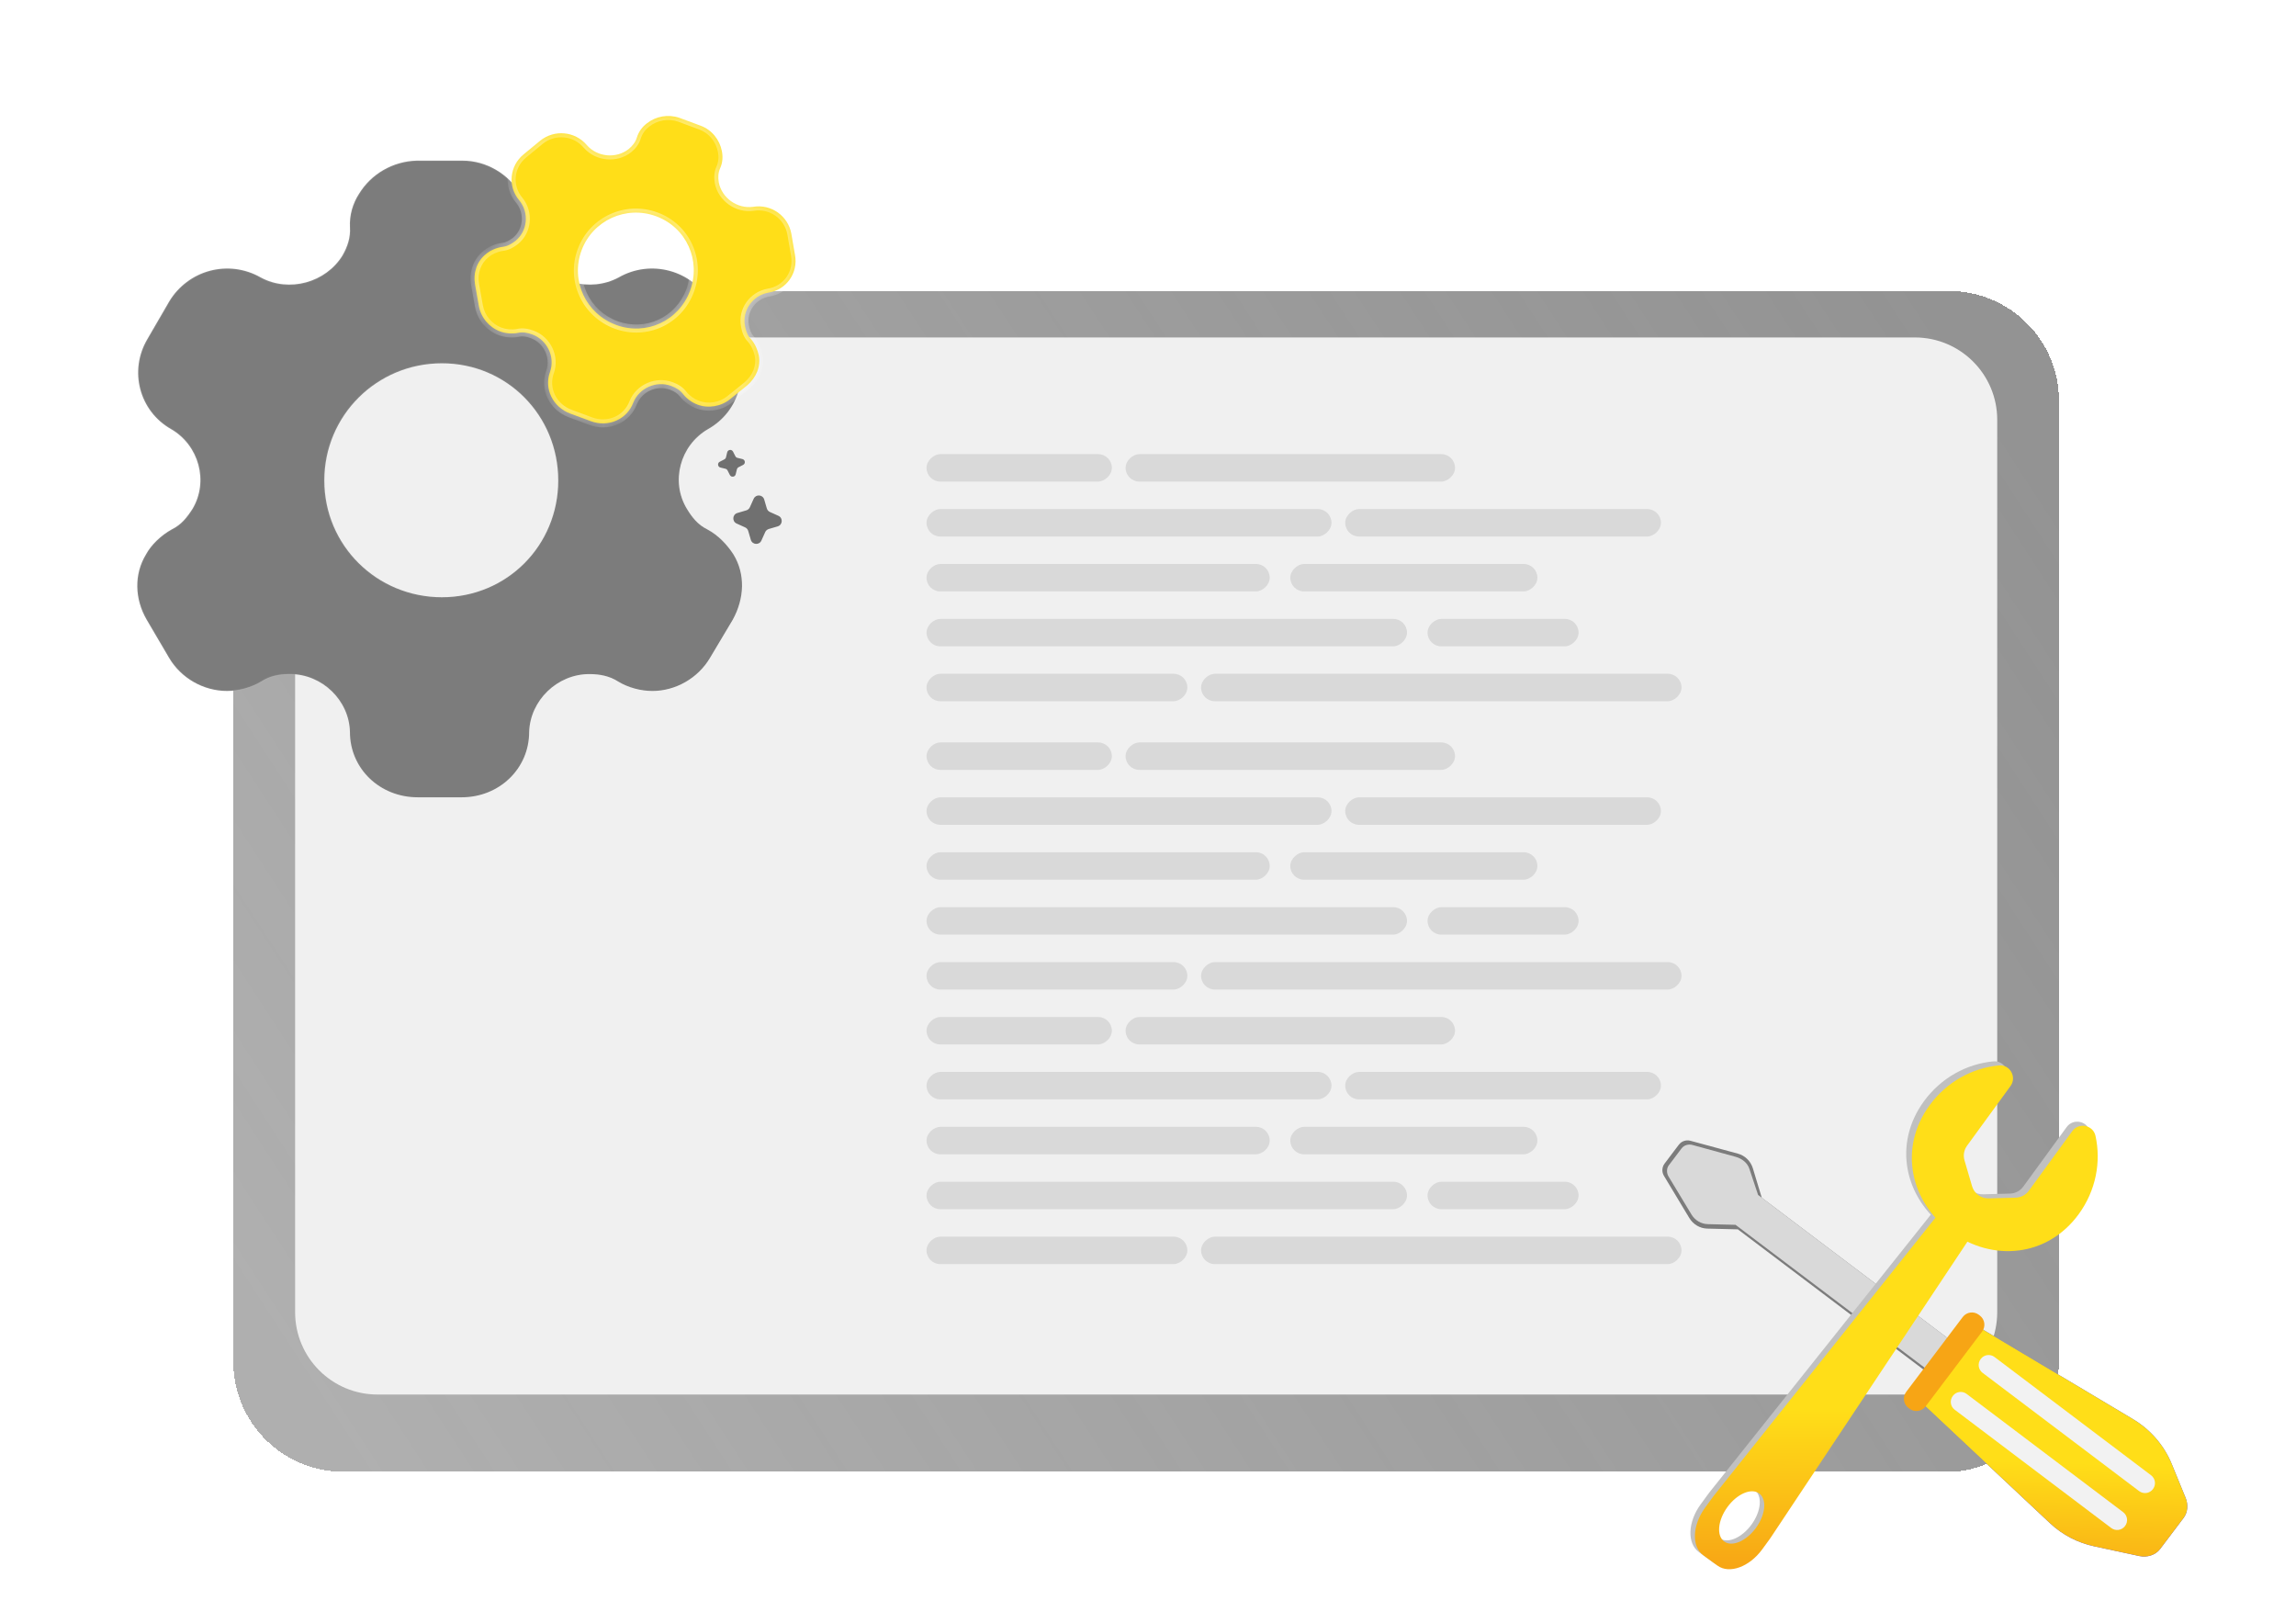
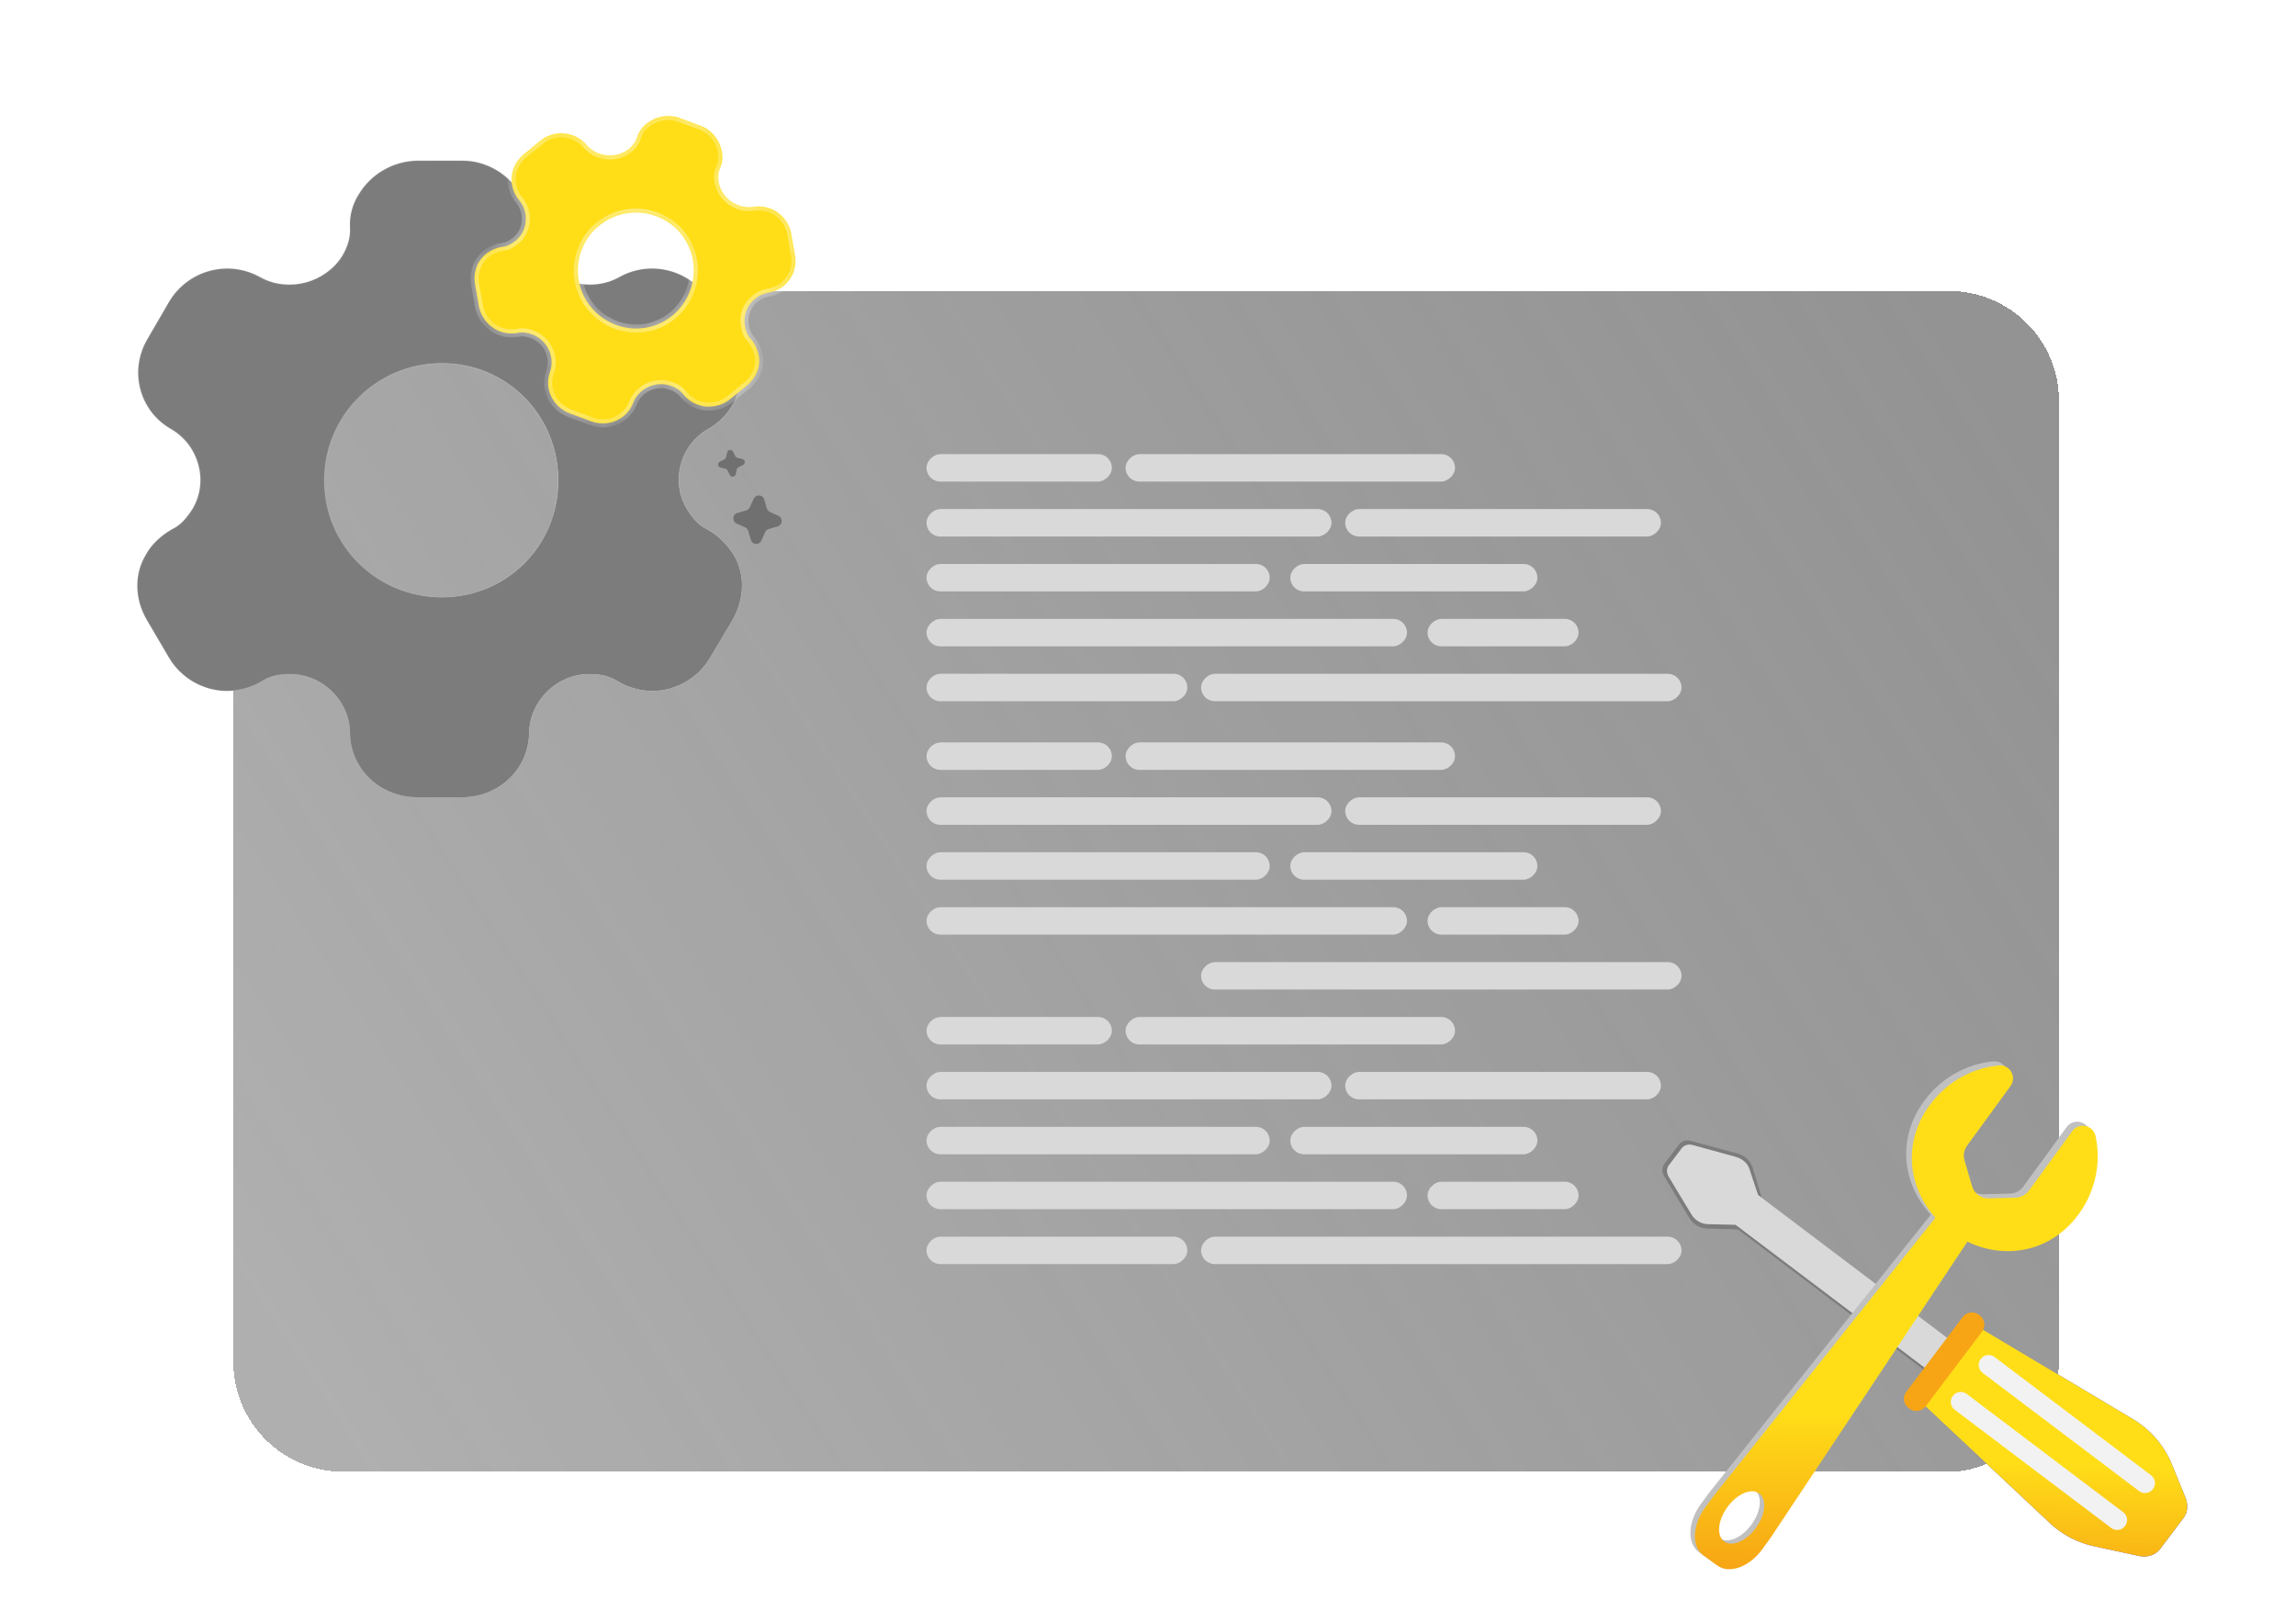
<svg xmlns="http://www.w3.org/2000/svg" width="116" height="82" viewBox="0 0 116 82" fill="none">
  <g clip-path="url(#clip0_934_10417)">
    <g filter="url(#filter0_bd_934_10417)">
      <rect width="92.237" height="59.642" rx="5.548" transform="matrix(-1 0 0 1 104.026 13.926)" fill="url(#paint0_linear_934_10417)" shape-rendering="crispEdges" />
    </g>
-     <path d="M14.91 21.208C14.91 18.91 16.773 17.047 19.071 17.047H96.744C99.042 17.047 100.905 18.91 100.905 21.208V66.286C100.905 68.584 99.042 70.447 96.744 70.447H19.071C16.773 70.447 14.91 68.584 14.91 66.286V21.208Z" fill="#F0F0F0" />
    <g filter="url(#filter1_d_934_10417)">
      <path d="M87.802 58.278L85.405 57.628C85.187 57.569 84.954 57.648 84.818 57.829L84.621 58.089L84.303 58.51L84.1 58.779C83.963 58.96 83.95 59.205 84.067 59.399L85.347 61.527C85.541 61.85 85.882 62.058 86.259 62.065L87.801 62.103L99.473 70.92L99.93 70.314L100.248 69.894L100.68 69.322L89.009 60.505L88.56 59.019C88.45 58.658 88.165 58.376 87.802 58.278Z" fill="#7C7C7C" />
    </g>
    <g filter="url(#filter2_d_934_10417)">
      <path d="M87.678 58.435L85.504 57.839C85.308 57.786 85.084 57.846 84.961 58.009L84.784 58.243L84.498 58.623L84.314 58.865C84.191 59.028 84.195 59.259 84.3 59.434L85.46 61.356C85.635 61.647 85.948 61.834 86.287 61.84L87.683 61.874L98.208 69.824L98.615 69.286L98.901 68.907L99.348 68.315L88.823 60.364L88.39 59.065C88.291 58.74 88.006 58.524 87.678 58.435L87.678 58.435Z" fill="#D9D9D9" />
    </g>
    <g filter="url(#filter3_d_934_10417)">
      <path d="M107.771 71.694L99.761 66.915L96.912 70.7L103.573 76.949C104.201 77.538 104.981 77.943 105.824 78.119L108.093 78.608C108.477 78.688 108.901 78.562 109.137 78.249L110.322 76.68C110.537 76.397 110.557 75.999 110.424 75.669L109.731 73.978C109.348 73.028 108.65 72.219 107.771 71.695L107.771 71.694Z" fill="url(#paint1_linear_934_10417)" />
      <path d="M107.771 71.694L99.761 66.915L96.912 70.7L103.573 76.949C104.201 77.538 104.981 77.943 105.824 78.119L108.093 78.608C108.477 78.688 108.901 78.562 109.137 78.249L110.322 76.68C110.537 76.397 110.557 75.999 110.424 75.669L109.731 73.978C109.348 73.028 108.65 72.219 107.771 71.695L107.771 71.694Z" fill="url(#paint2_linear_934_10417)" />
    </g>
    <g filter="url(#filter4_d_934_10417)">
      <path d="M100.026 66.457C100.282 66.65 100.332 67.014 100.139 67.269L97.284 71.05C97.09 71.305 96.727 71.356 96.471 71.163L96.42 71.124C96.164 70.931 96.114 70.568 96.307 70.312L99.163 66.531C99.356 66.276 99.719 66.225 99.975 66.418L100.026 66.457Z" fill="#F7A515" />
    </g>
    <path d="M107.269 76.391C107.488 76.556 107.531 76.867 107.366 77.085L107.36 77.093C107.195 77.311 106.884 77.355 106.666 77.19L98.756 71.215C98.537 71.05 98.494 70.739 98.659 70.52L98.665 70.513C98.83 70.294 99.141 70.251 99.359 70.416L107.269 76.391Z" fill="#F2F2F2" />
    <path d="M108.678 74.526C108.897 74.691 108.94 75.002 108.775 75.221L108.769 75.229C108.604 75.447 108.293 75.49 108.075 75.326L100.164 69.35C99.946 69.186 99.903 68.874 100.068 68.656L100.074 68.648C100.238 68.43 100.55 68.386 100.768 68.551L108.678 74.526Z" fill="#F2F2F2" />
    <g filter="url(#filter5_d_934_10417)">
      <path d="M86.296 75.481L85.918 76C85.269 76.89 85.23 77.966 85.83 78.403L86.543 78.924C87.143 79.361 88.156 78.994 88.805 78.104L89.182 77.585C89.207 77.551 89.232 77.516 89.255 77.481L99.799 61.619L98.245 60.487L86.373 75.38C86.347 75.413 86.321 75.447 86.296 75.482L86.296 75.481ZM87.048 75.967C87.536 75.297 88.255 74.989 88.653 75.279C89.052 75.57 88.978 76.348 88.49 77.018C88.001 77.688 87.283 77.996 86.885 77.706C86.487 77.416 86.56 76.637 87.048 75.967Z" fill="#C0C0C0" />
    </g>
    <g filter="url(#filter6_d_934_10417)">
      <path d="M101.291 54.66L99.098 57.67C98.942 57.884 98.894 58.159 98.968 58.413L99.35 59.718C99.459 60.09 99.805 60.343 100.193 60.332L101.552 60.296C101.817 60.289 102.064 60.159 102.22 59.945L104.414 56.935C104.745 56.481 105.464 56.623 105.585 57.171C105.876 58.483 105.612 59.931 104.739 61.129C103.161 63.294 100.389 63.553 98.306 62.035C96.225 60.518 95.622 57.799 97.2 55.635C98.073 54.437 99.371 53.742 100.709 53.617C101.268 53.565 101.623 54.206 101.292 54.66L101.291 54.66Z" fill="#C0C0C0" />
    </g>
    <path d="M101.575 54.866L99.382 57.876C99.225 58.09 99.177 58.365 99.252 58.619L99.634 59.924C99.743 60.296 100.089 60.548 100.477 60.538L101.836 60.502C102.101 60.495 102.348 60.365 102.504 60.151L104.697 57.141C105.028 56.687 105.747 56.829 105.869 57.377C106.16 58.689 105.895 60.138 105.023 61.335C103.445 63.499 100.672 63.759 98.59 62.241C96.508 60.724 95.906 58.005 97.484 55.841C98.356 54.643 99.654 53.948 100.992 53.823C101.552 53.771 101.906 54.412 101.576 54.866L101.575 54.866Z" fill="url(#paint3_linear_934_10417)" />
    <path d="M86.522 75.646L86.144 76.165C85.495 77.055 85.456 78.131 86.056 78.569L86.769 79.089C87.369 79.526 88.382 79.159 89.031 78.269L89.409 77.751C89.433 77.716 89.458 77.681 89.481 77.646L100.025 61.784L98.471 60.652L86.599 75.545C86.573 75.578 86.547 75.612 86.522 75.646ZM87.274 76.132C87.762 75.462 88.481 75.154 88.879 75.444C89.278 75.734 89.204 76.513 88.716 77.183C88.228 77.853 87.509 78.161 87.111 77.871C86.712 77.58 86.786 76.802 87.274 76.132Z" fill="url(#paint4_linear_934_10417)" />
    <rect x="56.174" y="22.941" width="1.387" height="9.362" rx="0.694" transform="rotate(90 56.174 22.941)" fill="#D9D9D9" />
    <rect x="56.174" y="37.505" width="1.387" height="9.362" rx="0.694" transform="rotate(90 56.174 37.505)" fill="#D9D9D9" />
    <rect x="56.174" y="51.375" width="1.387" height="9.362" rx="0.694" transform="rotate(90 56.174 51.375)" fill="#D9D9D9" />
    <rect x="73.512" y="22.941" width="1.387" height="16.644" rx="0.694" transform="rotate(90 73.512 22.941)" fill="#D9D9D9" />
    <rect x="73.512" y="37.505" width="1.387" height="16.644" rx="0.694" transform="rotate(90 73.512 37.505)" fill="#D9D9D9" />
    <rect x="73.512" y="51.375" width="1.387" height="16.644" rx="0.694" transform="rotate(90 73.512 51.375)" fill="#D9D9D9" />
    <rect x="67.27" y="25.716" width="1.387" height="20.459" rx="0.694" transform="rotate(90 67.27 25.716)" fill="#D9D9D9" />
    <rect x="67.27" y="40.279" width="1.387" height="20.459" rx="0.694" transform="rotate(90 67.27 40.279)" fill="#D9D9D9" />
    <rect x="67.27" y="54.149" width="1.387" height="20.459" rx="0.694" transform="rotate(90 67.27 54.149)" fill="#D9D9D9" />
    <rect x="83.915" y="25.716" width="1.387" height="15.951" rx="0.694" transform="rotate(90 83.915 25.716)" fill="#D9D9D9" />
    <rect x="83.915" y="40.279" width="1.387" height="15.951" rx="0.694" transform="rotate(90 83.915 40.279)" fill="#D9D9D9" />
    <rect x="83.915" y="54.149" width="1.387" height="15.951" rx="0.694" transform="rotate(90 83.915 54.149)" fill="#D9D9D9" />
    <rect x="64.149" y="28.49" width="1.387" height="17.338" rx="0.694" transform="rotate(90 64.149 28.49)" fill="#D9D9D9" />
    <rect x="64.149" y="43.053" width="1.387" height="17.338" rx="0.694" transform="rotate(90 64.149 43.053)" fill="#D9D9D9" />
    <rect x="64.149" y="56.924" width="1.387" height="17.338" rx="0.694" transform="rotate(90 64.149 56.924)" fill="#D9D9D9" />
    <rect x="77.673" y="28.49" width="1.387" height="12.483" rx="0.694" transform="rotate(90 77.673 28.49)" fill="#D9D9D9" />
    <rect x="77.673" y="43.053" width="1.387" height="12.483" rx="0.694" transform="rotate(90 77.673 43.053)" fill="#D9D9D9" />
    <rect x="77.673" y="56.924" width="1.387" height="12.483" rx="0.694" transform="rotate(90 77.673 56.924)" fill="#D9D9D9" />
    <rect x="71.085" y="31.264" width="1.387" height="24.273" rx="0.694" transform="rotate(90 71.085 31.264)" fill="#D9D9D9" />
    <rect x="71.085" y="45.827" width="1.387" height="24.273" rx="0.694" transform="rotate(90 71.085 45.827)" fill="#D9D9D9" />
    <rect x="71.085" y="59.697" width="1.387" height="24.273" rx="0.694" transform="rotate(90 71.085 59.697)" fill="#D9D9D9" />
    <rect x="79.753" y="31.264" width="1.387" height="7.629" rx="0.694" transform="rotate(90 79.753 31.264)" fill="#D9D9D9" />
    <rect x="79.753" y="45.827" width="1.387" height="7.629" rx="0.694" transform="rotate(90 79.753 45.827)" fill="#D9D9D9" />
    <rect x="79.753" y="59.697" width="1.387" height="7.629" rx="0.694" transform="rotate(90 79.753 59.697)" fill="#D9D9D9" />
    <rect x="59.988" y="34.037" width="1.387" height="13.177" rx="0.694" transform="rotate(90 59.988 34.037)" fill="#D9D9D9" />
-     <rect x="59.988" y="48.602" width="1.387" height="13.177" rx="0.694" transform="rotate(90 59.988 48.602)" fill="#D9D9D9" />
    <rect x="59.988" y="62.472" width="1.387" height="13.177" rx="0.694" transform="rotate(90 59.988 62.472)" fill="#D9D9D9" />
    <rect x="84.955" y="34.037" width="1.387" height="24.273" rx="0.694" transform="rotate(90 84.955 34.037)" fill="#D9D9D9" />
    <rect x="84.955" y="48.602" width="1.387" height="24.273" rx="0.694" transform="rotate(90 84.955 48.602)" fill="#D9D9D9" />
    <rect x="84.955" y="62.472" width="1.387" height="24.273" rx="0.694" transform="rotate(90 84.955 62.472)" fill="#D9D9D9" />
    <g filter="url(#filter7_b_934_10417)">
      <mask id="path-43-inside-1_934_10417" fill="white">
        <path fill-rule="evenodd" clip-rule="evenodd" d="M35.724 26.736C36.3 27.042 36.743 27.524 37.056 28.007C37.664 29.004 37.614 30.226 37.023 31.303L35.872 33.233C35.264 34.263 34.13 34.906 32.963 34.906C32.388 34.906 31.747 34.745 31.221 34.423C30.794 34.15 30.301 34.053 29.775 34.053C28.148 34.053 26.784 35.388 26.735 36.98C26.735 38.83 25.223 40.277 23.333 40.277H21.098C19.191 40.277 17.679 38.83 17.679 36.98C17.646 35.388 16.282 34.053 14.655 34.053C14.113 34.053 13.62 34.15 13.209 34.423C12.683 34.745 12.026 34.906 11.467 34.906C10.284 34.906 9.15 34.263 8.542 33.233L7.408 31.303C6.8 30.258 6.767 29.004 7.375 28.007C7.638 27.524 8.131 27.042 8.69 26.736C9.15 26.511 9.446 26.141 9.725 25.707C10.547 24.324 10.054 22.507 8.657 21.687C7.03 20.77 6.504 18.728 7.441 17.136L8.542 15.238C9.495 13.646 11.533 13.083 13.176 14.016C14.606 14.788 16.463 14.273 17.301 12.906C17.564 12.456 17.712 11.974 17.679 11.491C17.646 10.864 17.827 10.269 18.14 9.787C18.748 8.79 19.849 8.146 21.049 8.114H23.366C24.582 8.114 25.683 8.79 26.291 9.787C26.587 10.269 26.784 10.864 26.735 11.491C26.702 11.974 26.85 12.456 27.113 12.906C27.951 14.273 29.808 14.788 31.254 14.016C32.881 13.083 34.935 13.646 35.872 15.238L36.973 17.136C37.927 18.728 37.401 20.77 35.757 21.687C34.36 22.507 33.867 24.324 34.706 25.707C34.968 26.141 35.264 26.511 35.724 26.736ZM16.387 24.272C16.387 27.555 19.042 30.169 22.326 30.169C25.609 30.169 28.202 27.555 28.202 24.272C28.202 20.989 25.609 18.355 22.326 18.355C19.042 18.355 16.387 20.989 16.387 24.272Z" />
      </mask>
      <path fill-rule="evenodd" clip-rule="evenodd" d="M35.724 26.736C36.3 27.042 36.743 27.524 37.056 28.007C37.664 29.004 37.614 30.226 37.023 31.303L35.872 33.233C35.264 34.263 34.13 34.906 32.963 34.906C32.388 34.906 31.747 34.745 31.221 34.423C30.794 34.15 30.301 34.053 29.775 34.053C28.148 34.053 26.784 35.388 26.735 36.98C26.735 38.83 25.223 40.277 23.333 40.277H21.098C19.191 40.277 17.679 38.83 17.679 36.98C17.646 35.388 16.282 34.053 14.655 34.053C14.113 34.053 13.62 34.15 13.209 34.423C12.683 34.745 12.026 34.906 11.467 34.906C10.284 34.906 9.15 34.263 8.542 33.233L7.408 31.303C6.8 30.258 6.767 29.004 7.375 28.007C7.638 27.524 8.131 27.042 8.69 26.736C9.15 26.511 9.446 26.141 9.725 25.707C10.547 24.324 10.054 22.507 8.657 21.687C7.03 20.77 6.504 18.728 7.441 17.136L8.542 15.238C9.495 13.646 11.533 13.083 13.176 14.016C14.606 14.788 16.463 14.273 17.301 12.906C17.564 12.456 17.712 11.974 17.679 11.491C17.646 10.864 17.827 10.269 18.14 9.787C18.748 8.79 19.849 8.146 21.049 8.114H23.366C24.582 8.114 25.683 8.79 26.291 9.787C26.587 10.269 26.784 10.864 26.735 11.491C26.702 11.974 26.85 12.456 27.113 12.906C27.951 14.273 29.808 14.788 31.254 14.016C32.881 13.083 34.935 13.646 35.872 15.238L36.973 17.136C37.927 18.728 37.401 20.77 35.757 21.687C34.36 22.507 33.867 24.324 34.706 25.707C34.968 26.141 35.264 26.511 35.724 26.736ZM16.387 24.272C16.387 27.555 19.042 30.169 22.326 30.169C25.609 30.169 28.202 27.555 28.202 24.272C28.202 20.989 25.609 18.355 22.326 18.355C19.042 18.355 16.387 20.989 16.387 24.272Z" fill="url(#paint5_linear_934_10417)" />
      <path fill-rule="evenodd" clip-rule="evenodd" d="M35.724 26.736C36.3 27.042 36.743 27.524 37.056 28.007C37.664 29.004 37.614 30.226 37.023 31.303L35.872 33.233C35.264 34.263 34.13 34.906 32.963 34.906C32.388 34.906 31.747 34.745 31.221 34.423C30.794 34.15 30.301 34.053 29.775 34.053C28.148 34.053 26.784 35.388 26.735 36.98C26.735 38.83 25.223 40.277 23.333 40.277H21.098C19.191 40.277 17.679 38.83 17.679 36.98C17.646 35.388 16.282 34.053 14.655 34.053C14.113 34.053 13.62 34.15 13.209 34.423C12.683 34.745 12.026 34.906 11.467 34.906C10.284 34.906 9.15 34.263 8.542 33.233L7.408 31.303C6.8 30.258 6.767 29.004 7.375 28.007C7.638 27.524 8.131 27.042 8.69 26.736C9.15 26.511 9.446 26.141 9.725 25.707C10.547 24.324 10.054 22.507 8.657 21.687C7.03 20.77 6.504 18.728 7.441 17.136L8.542 15.238C9.495 13.646 11.533 13.083 13.176 14.016C14.606 14.788 16.463 14.273 17.301 12.906C17.564 12.456 17.712 11.974 17.679 11.491C17.646 10.864 17.827 10.269 18.14 9.787C18.748 8.79 19.849 8.146 21.049 8.114H23.366C24.582 8.114 25.683 8.79 26.291 9.787C26.587 10.269 26.784 10.864 26.735 11.491C26.702 11.974 26.85 12.456 27.113 12.906C27.951 14.273 29.808 14.788 31.254 14.016C32.881 13.083 34.935 13.646 35.872 15.238L36.973 17.136C37.927 18.728 37.401 20.77 35.757 21.687C34.36 22.507 33.867 24.324 34.706 25.707C34.968 26.141 35.264 26.511 35.724 26.736ZM16.387 24.272C16.387 27.555 19.042 30.169 22.326 30.169C25.609 30.169 28.202 27.555 28.202 24.272C28.202 20.989 25.609 18.355 22.326 18.355C19.042 18.355 16.387 20.989 16.387 24.272Z" fill="#7C7C7C" />
      <path d="M37.056 28.007L37.087 27.988L37.086 27.987L37.056 28.007ZM35.724 26.736L35.742 26.704L35.74 26.704L35.724 26.736ZM37.023 31.303L37.054 31.322L37.055 31.321L37.023 31.303ZM35.872 33.233L35.841 33.215L35.841 33.215L35.872 33.233ZM31.221 34.423L31.202 34.454L31.202 34.455L31.221 34.423ZM26.735 36.98L26.698 36.979V36.98H26.735ZM17.679 36.98H17.716L17.716 36.98L17.679 36.98ZM13.209 34.423L13.228 34.455L13.229 34.454L13.209 34.423ZM8.542 33.233L8.51 33.252L8.51 33.252L8.542 33.233ZM7.408 31.303L7.376 31.322L7.376 31.322L7.408 31.303ZM7.375 28.007L7.406 28.026L7.407 28.024L7.375 28.007ZM8.69 26.736L8.674 26.704L8.672 26.704L8.69 26.736ZM9.725 25.707L9.756 25.727L9.757 25.726L9.725 25.707ZM8.657 21.687L8.675 21.655L8.675 21.655L8.657 21.687ZM7.441 17.136L7.472 17.154L7.472 17.154L7.441 17.136ZM8.542 15.238L8.511 15.22L8.51 15.22L8.542 15.238ZM13.176 14.016L13.158 14.048L13.159 14.048L13.176 14.016ZM17.301 12.906L17.333 12.926L17.333 12.925L17.301 12.906ZM17.679 11.491L17.643 11.493L17.643 11.494L17.679 11.491ZM18.14 9.787L18.17 9.807L18.171 9.806L18.14 9.787ZM21.049 8.114V8.078L21.047 8.078L21.049 8.114ZM26.291 9.787L26.26 9.806L26.26 9.806L26.291 9.787ZM26.735 11.491L26.698 11.489L26.698 11.489L26.735 11.491ZM27.113 12.906L27.081 12.925L27.082 12.926L27.113 12.906ZM31.254 14.016L31.271 14.048L31.272 14.048L31.254 14.016ZM35.872 15.238L35.904 15.22L35.904 15.22L35.872 15.238ZM36.973 17.136L36.942 17.154L36.942 17.155L36.973 17.136ZM35.757 21.687L35.739 21.655L35.739 21.655L35.757 21.687ZM34.706 25.707L34.737 25.688L34.737 25.688L34.706 25.707ZM37.086 27.987C36.772 27.501 36.324 27.013 35.742 26.704L35.707 26.769C36.275 27.07 36.715 27.548 37.025 28.027L37.086 27.987ZM37.055 31.321C37.651 30.234 37.703 28.998 37.087 27.988L37.024 28.026C37.624 29.01 37.577 30.218 36.991 31.286L37.055 31.321ZM35.904 33.252L37.054 31.322L36.991 31.285L35.841 33.215L35.904 33.252ZM32.963 34.942C34.143 34.942 35.289 34.292 35.904 33.252L35.841 33.215C35.239 34.233 34.117 34.869 32.963 34.869V34.942ZM31.202 34.455C31.734 34.78 32.382 34.942 32.963 34.942V34.869C32.394 34.869 31.76 34.71 31.24 34.392L31.202 34.455ZM29.775 34.09C30.297 34.09 30.782 34.186 31.202 34.454L31.241 34.392C30.806 34.114 30.305 34.017 29.775 34.017V34.09ZM26.771 36.981C26.82 35.409 28.168 34.09 29.775 34.09V34.017C28.128 34.017 26.748 35.367 26.698 36.979L26.771 36.981ZM23.333 40.313C25.242 40.313 26.771 38.851 26.771 36.98H26.698C26.698 38.808 25.204 40.24 23.333 40.24V40.313ZM21.098 40.313H23.333V40.24H21.098V40.313ZM17.643 36.98C17.643 38.851 19.172 40.313 21.098 40.313V40.24C19.21 40.24 17.716 38.808 17.716 36.98H17.643ZM14.655 34.09C16.263 34.09 17.61 35.409 17.643 36.981L17.716 36.98C17.683 35.367 16.302 34.017 14.655 34.017V34.09ZM13.229 34.454C13.632 34.186 14.117 34.09 14.655 34.09V34.017C14.109 34.017 13.608 34.114 13.189 34.393L13.229 34.454ZM11.467 34.942C12.032 34.942 12.696 34.78 13.228 34.455L13.19 34.392C12.671 34.71 12.02 34.869 11.467 34.869V34.942ZM8.51 33.252C9.125 34.292 10.271 34.942 11.467 34.942V34.869C10.297 34.869 9.175 34.233 8.573 33.215L8.51 33.252ZM7.376 31.322L8.51 33.252L8.573 33.215L7.439 31.285L7.376 31.322ZM7.344 27.988C6.728 28.997 6.762 30.266 7.376 31.322L7.439 31.285C6.837 30.25 6.806 29.01 7.406 28.026L7.344 27.988ZM8.672 26.704C8.108 27.013 7.61 27.5 7.343 27.989L7.407 28.024C7.666 27.549 8.154 27.071 8.707 26.768L8.672 26.704ZM9.694 25.687C9.416 26.12 9.125 26.483 8.674 26.704L8.706 26.769C9.175 26.54 9.475 26.163 9.756 25.727L9.694 25.687ZM8.638 21.718C10.018 22.529 10.505 24.323 9.694 25.689L9.757 25.726C10.589 24.325 10.089 22.485 8.675 21.655L8.638 21.718ZM7.409 17.117C6.462 18.727 6.994 20.792 8.639 21.719L8.675 21.655C7.066 20.749 6.546 18.729 7.472 17.154L7.409 17.117ZM8.51 15.22L7.409 17.117L7.472 17.154L8.573 15.257L8.51 15.22ZM13.194 13.984C11.534 13.042 9.474 13.611 8.511 15.22L8.573 15.257C9.516 13.682 11.532 13.125 13.158 14.048L13.194 13.984ZM17.27 12.887C16.442 14.238 14.606 14.747 13.194 13.984L13.159 14.048C14.606 14.829 16.484 14.309 17.333 12.926L17.27 12.887ZM17.643 11.494C17.675 11.967 17.53 12.442 17.27 12.888L17.333 12.925C17.599 12.47 17.749 11.98 17.716 11.489L17.643 11.494ZM18.109 9.767C17.793 10.255 17.61 10.858 17.643 11.493L17.716 11.489C17.683 10.87 17.862 10.283 18.17 9.807L18.109 9.767ZM21.047 8.078C19.835 8.11 18.723 8.76 18.108 9.768L18.171 9.806C18.772 8.819 19.862 8.183 21.049 8.151L21.047 8.078ZM23.366 8.078H21.049V8.151H23.366V8.078ZM26.322 9.768C25.708 8.761 24.596 8.078 23.366 8.078V8.151C24.568 8.151 25.658 8.819 26.26 9.806L26.322 9.768ZM26.771 11.494C26.821 10.858 26.621 10.255 26.322 9.768L26.26 9.806C26.553 10.283 26.747 10.871 26.698 11.489L26.771 11.494ZM27.144 12.888C26.884 12.442 26.739 11.967 26.771 11.494L26.698 11.489C26.665 11.98 26.816 12.47 27.081 12.925L27.144 12.888ZM31.237 13.984C29.808 14.747 27.972 14.238 27.144 12.887L27.082 12.926C27.93 14.309 29.808 14.829 31.271 14.048L31.237 13.984ZM35.904 15.22C34.957 13.611 32.881 13.042 31.236 13.984L31.272 14.048C32.882 13.125 34.914 13.682 35.841 15.257L35.904 15.22ZM37.005 17.117L35.904 15.22L35.841 15.257L36.942 17.154L37.005 17.117ZM35.775 21.719C37.437 20.792 37.968 18.727 37.005 17.117L36.942 17.155C37.885 18.729 37.365 20.748 35.739 21.655L35.775 21.719ZM34.737 25.688C33.91 24.323 34.396 22.529 35.776 21.718L35.739 21.655C34.325 22.485 33.825 24.325 34.674 25.726L34.737 25.688ZM35.74 26.704C35.29 26.483 34.998 26.12 34.737 25.688L34.674 25.726C34.938 26.163 35.239 26.54 35.708 26.769L35.74 26.704ZM22.326 30.133C19.062 30.133 16.423 27.535 16.423 24.272H16.35C16.35 27.576 19.023 30.206 22.326 30.206V30.133ZM28.165 24.272C28.165 27.535 25.588 30.133 22.326 30.133V30.206C25.629 30.206 28.238 27.575 28.238 24.272H28.165ZM22.326 18.391C25.588 18.391 28.165 21.009 28.165 24.272H28.238C28.238 20.97 25.629 18.318 22.326 18.318V18.391ZM16.423 24.272C16.423 21.01 19.062 18.391 22.326 18.391V18.318C19.022 18.318 16.35 20.969 16.35 24.272H16.423Z" fill="url(#paint6_linear_934_10417)" mask="url(#path-43-inside-1_934_10417)" />
    </g>
    <g filter="url(#filter8_bd_934_10417)">
      <mask id="path-45-inside-2_934_10417" fill="white">
        <path fill-rule="evenodd" clip-rule="evenodd" d="M37.934 17.123C38.148 17.364 38.271 17.664 38.333 17.942C38.444 18.509 38.211 19.068 37.751 19.467L36.884 20.165C36.425 20.538 35.788 20.642 35.246 20.441C34.979 20.342 34.709 20.157 34.52 19.917C34.369 19.717 34.157 19.587 33.912 19.497C33.157 19.217 32.294 19.602 31.997 20.332C31.679 21.191 30.728 21.603 29.851 21.277L28.813 20.893C27.928 20.565 27.475 19.633 27.793 18.774C28.052 18.029 27.648 17.175 26.893 16.895C26.641 16.802 26.395 16.762 26.157 16.818C25.858 16.877 25.525 16.838 25.266 16.742C24.716 16.538 24.301 16.045 24.195 15.462L24.001 14.371C23.898 13.781 24.099 13.193 24.553 12.835C24.758 12.656 25.07 12.517 25.382 12.471C25.634 12.446 25.835 12.325 26.04 12.172C26.659 11.671 26.743 10.742 26.235 10.121C25.638 9.416 25.745 8.377 26.454 7.799L27.292 7.107C28.008 6.532 29.051 6.622 29.654 7.337C30.185 7.942 31.136 8.023 31.76 7.532C31.959 7.368 32.111 7.17 32.179 6.94C32.272 6.643 32.458 6.398 32.686 6.228C33.14 5.87 33.761 5.76 34.324 5.952L35.4 6.351C35.965 6.56 36.36 7.063 36.47 7.63C36.525 7.905 36.514 8.216 36.383 8.498C36.285 8.717 36.27 8.966 36.315 9.22C36.469 9.999 37.243 10.558 38.047 10.448C38.963 10.295 39.82 10.91 39.981 11.81L40.165 12.881C40.334 13.784 39.738 14.642 38.818 14.784C38.028 14.925 37.486 15.684 37.638 16.47C37.685 16.717 37.759 16.939 37.934 17.123ZM29.38 12.652C28.815 14.176 29.598 15.847 31.122 16.412C32.647 16.977 34.3 16.209 34.865 14.685C35.43 13.161 34.679 11.491 33.155 10.926C31.631 10.361 29.945 11.128 29.38 12.652Z" />
      </mask>
      <path fill-rule="evenodd" clip-rule="evenodd" d="M37.934 17.123C38.148 17.364 38.271 17.664 38.333 17.942C38.444 18.509 38.211 19.068 37.751 19.467L36.884 20.165C36.425 20.538 35.788 20.642 35.246 20.441C34.979 20.342 34.709 20.157 34.52 19.917C34.369 19.717 34.157 19.587 33.912 19.497C33.157 19.217 32.294 19.602 31.997 20.332C31.679 21.191 30.728 21.603 29.851 21.277L28.813 20.893C27.928 20.565 27.475 19.633 27.793 18.774C28.052 18.029 27.648 17.175 26.893 16.895C26.641 16.802 26.395 16.762 26.157 16.818C25.858 16.877 25.525 16.838 25.266 16.742C24.716 16.538 24.301 16.045 24.195 15.462L24.001 14.371C23.898 13.781 24.099 13.193 24.553 12.835C24.758 12.656 25.07 12.517 25.382 12.471C25.634 12.446 25.835 12.325 26.04 12.172C26.659 11.671 26.743 10.742 26.235 10.121C25.638 9.416 25.745 8.377 26.454 7.799L27.292 7.107C28.008 6.532 29.051 6.622 29.654 7.337C30.185 7.942 31.136 8.023 31.76 7.532C31.959 7.368 32.111 7.17 32.179 6.94C32.272 6.643 32.458 6.398 32.686 6.228C33.14 5.87 33.761 5.76 34.324 5.952L35.4 6.351C35.965 6.56 36.36 7.063 36.47 7.63C36.525 7.905 36.514 8.216 36.383 8.498C36.285 8.717 36.27 8.966 36.315 9.22C36.469 9.999 37.243 10.558 38.047 10.448C38.963 10.295 39.82 10.91 39.981 11.81L40.165 12.881C40.334 13.784 39.738 14.642 38.818 14.784C38.028 14.925 37.486 15.684 37.638 16.47C37.685 16.717 37.759 16.939 37.934 17.123ZM29.38 12.652C28.815 14.176 29.598 15.847 31.122 16.412C32.647 16.977 34.3 16.209 34.865 14.685C35.43 13.161 34.679 11.491 33.155 10.926C31.631 10.361 29.945 11.128 29.38 12.652Z" fill="#FFDE18" />
      <path d="M38.333 17.942L38.532 17.903L38.531 17.898L38.333 17.942ZM37.934 17.123L38.085 16.988L38.08 16.983L37.934 17.123ZM37.751 19.467L37.878 19.625L37.883 19.62L37.751 19.467ZM36.884 20.165L36.757 20.007L36.757 20.008L36.884 20.165ZM34.52 19.917L34.359 20.039L34.361 20.042L34.52 19.917ZM31.997 20.332L31.809 20.256L31.807 20.262L31.997 20.332ZM27.793 18.774L27.983 18.845L27.984 18.841L27.793 18.774ZM26.157 16.818L26.197 17.017L26.204 17.015L26.157 16.818ZM24.195 15.462L23.996 15.498L23.996 15.498L24.195 15.462ZM24.001 14.371L23.801 14.406L23.802 14.407L24.001 14.371ZM24.553 12.835L24.678 12.994L24.686 12.988L24.553 12.835ZM25.382 12.471L25.362 12.27L25.352 12.271L25.382 12.471ZM26.04 12.172L26.161 12.334L26.167 12.329L26.04 12.172ZM26.235 10.121L26.392 9.993L26.39 9.99L26.235 10.121ZM26.454 7.799L26.582 7.956L26.583 7.955L26.454 7.799ZM27.292 7.107L27.165 6.949L27.163 6.951L27.292 7.107ZM29.654 7.337L29.499 7.468L29.502 7.471L29.654 7.337ZM31.76 7.532L31.885 7.691L31.888 7.689L31.76 7.532ZM32.179 6.94L31.985 6.88L31.985 6.883L32.179 6.94ZM32.686 6.228L32.807 6.39L32.811 6.387L32.686 6.228ZM34.324 5.952L34.395 5.762L34.389 5.76L34.324 5.952ZM35.4 6.351L35.33 6.541L35.4 6.351ZM36.47 7.63L36.272 7.669L36.272 7.67L36.47 7.63ZM36.383 8.498L36.199 8.413L36.198 8.415L36.383 8.498ZM36.315 9.22L36.115 9.255L36.116 9.26L36.315 9.22ZM38.047 10.448L38.074 10.649L38.08 10.648L38.047 10.448ZM39.981 11.81L40.18 11.776L40.18 11.774L39.981 11.81ZM40.165 12.881L39.966 12.915L39.966 12.918L40.165 12.881ZM38.818 14.784L38.787 14.584L38.782 14.585L38.818 14.784ZM37.638 16.47L37.837 16.432L37.837 16.432L37.638 16.47ZM38.531 17.898C38.464 17.597 38.329 17.262 38.085 16.988L37.782 17.258C37.968 17.466 38.078 17.731 38.135 17.986L38.531 17.898ZM37.883 19.62C38.388 19.183 38.659 18.554 38.532 17.903L38.134 17.981C38.229 18.465 38.033 18.954 37.618 19.314L37.883 19.62ZM37.011 20.323L37.878 19.625L37.623 19.309L36.757 20.007L37.011 20.323ZM35.176 20.631C35.785 20.857 36.497 20.74 37.012 20.322L36.757 20.008C36.352 20.336 35.791 20.427 35.316 20.251L35.176 20.631ZM34.361 20.042C34.575 20.314 34.877 20.52 35.176 20.631L35.316 20.251C35.081 20.164 34.843 20 34.679 19.792L34.361 20.042ZM33.842 19.686C34.064 19.769 34.238 19.88 34.359 20.039L34.682 19.795C34.5 19.554 34.249 19.405 33.983 19.307L33.842 19.686ZM32.185 20.409C32.44 19.779 33.189 19.444 33.842 19.686L33.983 19.307C33.125 18.989 32.148 19.424 31.81 20.256L32.185 20.409ZM29.78 21.467C30.756 21.829 31.828 21.372 32.187 20.403L31.807 20.262C31.53 21.009 30.7 21.376 29.921 21.088L29.78 21.467ZM28.742 21.083L29.78 21.467L29.921 21.088L28.883 20.703L28.742 21.083ZM27.603 18.704C27.244 19.674 27.759 20.718 28.742 21.083L28.883 20.703C28.096 20.411 27.706 19.591 27.983 18.845L27.603 18.704ZM26.822 17.085C27.476 17.327 27.824 18.069 27.602 18.708L27.984 18.841C28.28 17.99 27.82 17.023 26.963 16.705L26.822 17.085ZM26.204 17.015C26.389 16.971 26.591 16.999 26.822 17.085L26.963 16.705C26.691 16.604 26.402 16.552 26.111 16.621L26.204 17.015ZM25.195 16.932C25.486 17.04 25.857 17.083 26.197 17.017L26.119 16.619C25.859 16.67 25.564 16.637 25.336 16.552L25.195 16.932ZM23.996 15.498C24.114 16.151 24.579 16.703 25.195 16.932L25.336 16.552C24.854 16.373 24.487 15.938 24.395 15.426L23.996 15.498ZM23.802 14.407L23.996 15.498L24.395 15.427L24.2 14.336L23.802 14.407ZM24.427 12.676C23.909 13.085 23.688 13.751 23.801 14.406L24.201 14.336C24.109 13.812 24.289 13.301 24.678 12.994L24.427 12.676ZM25.352 12.271C25.007 12.322 24.657 12.475 24.42 12.682L24.686 12.988C24.858 12.837 25.133 12.713 25.411 12.672L25.352 12.271ZM25.918 12.01C25.722 12.157 25.558 12.25 25.362 12.27L25.402 12.673C25.711 12.642 25.949 12.493 26.161 12.334L25.918 12.01ZM26.079 10.249C26.517 10.786 26.442 11.586 25.912 12.014L26.167 12.329C26.877 11.756 26.968 10.698 26.392 9.993L26.079 10.249ZM26.326 7.642C25.531 8.291 25.409 9.459 26.081 10.252L26.39 9.99C25.867 9.373 25.959 8.463 26.582 7.956L26.326 7.642ZM27.163 6.951L26.325 7.643L26.583 7.955L27.421 7.264L27.163 6.951ZM29.809 7.207C29.134 6.406 27.966 6.306 27.165 6.95L27.419 7.265C28.05 6.758 28.968 6.837 29.499 7.468L29.809 7.207ZM31.635 7.373C31.094 7.797 30.265 7.727 29.806 7.204L29.502 7.471C30.104 8.157 31.177 8.248 31.885 7.691L31.635 7.373ZM31.985 6.883C31.931 7.063 31.809 7.23 31.631 7.376L31.888 7.689C32.11 7.507 32.291 7.276 32.373 6.997L31.985 6.883ZM32.565 6.066C32.305 6.26 32.092 6.539 31.985 6.88L32.372 7C32.451 6.747 32.611 6.537 32.807 6.39L32.565 6.066ZM34.389 5.76C33.762 5.547 33.068 5.668 32.56 6.069L32.811 6.387C33.211 6.071 33.761 5.974 34.259 6.144L34.389 5.76ZM35.47 6.161L34.395 5.762L34.254 6.142L35.33 6.541L35.47 6.161ZM36.669 7.592C36.546 6.96 36.106 6.396 35.47 6.161L35.33 6.541C35.823 6.724 36.173 7.166 36.272 7.669L36.669 7.592ZM36.567 8.583C36.72 8.253 36.73 7.897 36.669 7.591L36.272 7.67C36.32 7.913 36.308 8.178 36.199 8.413L36.567 8.583ZM36.514 9.185C36.475 8.959 36.49 8.753 36.568 8.581L36.198 8.415C36.079 8.68 36.066 8.973 36.115 9.255L36.514 9.185ZM38.02 10.247C37.321 10.342 36.647 9.854 36.514 9.181L36.116 9.26C36.291 10.144 37.164 10.773 38.074 10.649L38.02 10.247ZM40.18 11.774C40 10.766 39.04 10.077 38.014 10.248L38.08 10.648C38.886 10.513 39.64 11.054 39.781 11.846L40.18 11.774ZM40.365 12.846L40.18 11.776L39.781 11.845L39.966 12.915L40.365 12.846ZM38.849 14.985C39.884 14.824 40.554 13.858 40.364 12.844L39.966 12.918C40.114 13.71 39.593 14.459 38.787 14.584L38.849 14.985ZM37.837 16.432C37.708 15.761 38.17 15.105 38.853 14.984L38.782 14.585C37.886 14.744 37.265 15.607 37.439 16.508L37.837 16.432ZM38.08 16.983C37.945 16.841 37.881 16.664 37.837 16.432L37.439 16.508C37.489 16.769 37.572 17.037 37.787 17.263L38.08 16.983ZM31.193 16.222C29.771 15.695 29.044 14.14 29.57 12.722L29.19 12.582C28.585 14.212 29.424 15.998 31.052 16.602L31.193 16.222ZM34.675 14.614C34.149 16.035 32.611 16.747 31.193 16.222L31.052 16.602C32.682 17.206 34.452 16.384 35.055 14.755L34.675 14.614ZM33.085 11.116C34.502 11.642 35.202 13.193 34.675 14.614L35.055 14.755C35.658 13.128 34.856 11.341 33.226 10.736L33.085 11.116ZM29.57 12.722C30.095 11.304 31.665 10.59 33.085 11.116L33.226 10.736C31.597 10.133 29.794 10.951 29.19 12.582L29.57 12.722Z" fill="white" fill-opacity="0.54" mask="url(#path-45-inside-2_934_10417)" />
    </g>
    <path d="M38.61 25.234L38.742 25.685C38.754 25.724 38.774 25.761 38.801 25.792C38.828 25.823 38.861 25.848 38.899 25.864L39.327 26.057C39.568 26.166 39.544 26.516 39.291 26.591L38.84 26.723C38.8 26.735 38.764 26.755 38.733 26.782C38.702 26.809 38.677 26.842 38.66 26.88L38.467 27.308C38.359 27.549 38.009 27.525 37.934 27.271L37.802 26.82C37.79 26.781 37.77 26.744 37.743 26.714C37.716 26.683 37.683 26.658 37.645 26.641L37.217 26.448C36.976 26.339 37 25.989 37.254 25.915L37.704 25.782C37.744 25.771 37.78 25.751 37.811 25.724C37.842 25.697 37.867 25.663 37.884 25.626L38.077 25.198C38.185 24.956 38.535 24.98 38.61 25.234Z" fill="#707070" />
    <path d="M37.035 22.815L37.153 23.047C37.164 23.068 37.178 23.085 37.196 23.1C37.214 23.114 37.235 23.124 37.257 23.129L37.51 23.191C37.653 23.225 37.676 23.419 37.545 23.485L37.312 23.604C37.292 23.614 37.274 23.629 37.26 23.646C37.246 23.664 37.236 23.685 37.23 23.707L37.169 23.961C37.134 24.103 36.941 24.126 36.874 23.995L36.756 23.763C36.746 23.742 36.731 23.725 36.713 23.71C36.695 23.696 36.675 23.686 36.652 23.681L36.399 23.619C36.256 23.585 36.234 23.391 36.365 23.325L36.597 23.206C36.617 23.196 36.635 23.181 36.649 23.163C36.663 23.146 36.673 23.125 36.679 23.103L36.74 22.849C36.775 22.707 36.968 22.684 37.035 22.815Z" fill="#707070" />
  </g>
  <defs>
    <filter id="filter0_bd_934_10417" x="4.017" y="6.153" width="107.782" height="75.187" filterUnits="userSpaceOnUse" color-interpolation-filters="sRGB">
      <feFlood flood-opacity="0" result="BackgroundImageFix" />
      <feGaussianBlur in="BackgroundImageFix" stdDeviation="3.886" />
      <feComposite in2="SourceAlpha" operator="in" result="effect1_backgroundBlur_934_10417" />
      <feColorMatrix in="SourceAlpha" type="matrix" values="0 0 0 0 0 0 0 0 0 0 0 0 0 0 0 0 0 0 127 0" result="hardAlpha" />
      <feMorphology radius="0.194" operator="erode" in="SourceAlpha" result="effect2_dropShadow_934_10417" />
      <feOffset dy="0.777" />
      <feGaussianBlur stdDeviation="2.332" />
      <feComposite in2="hardAlpha" operator="out" />
      <feColorMatrix type="matrix" values="0 0 0 0 0 0 0 0 0 0 0 0 0 0 0 0 0 0 0.2 0" />
      <feBlend mode="normal" in2="effect1_backgroundBlur_934_10417" result="effect2_dropShadow_934_10417" />
      <feBlend mode="normal" in="SourceGraphic" in2="effect2_dropShadow_934_10417" result="shape" />
    </filter>
    <filter id="filter1_d_934_10417" x="82.179" y="55.799" width="20.311" height="16.93" filterUnits="userSpaceOnUse" color-interpolation-filters="sRGB">
      <feFlood flood-opacity="0" result="BackgroundImageFix" />
      <feColorMatrix in="SourceAlpha" type="matrix" values="0 0 0 0 0 0 0 0 0 0 0 0 0 0 0 0 0 0 127 0" result="hardAlpha" />
      <feOffset />
      <feGaussianBlur stdDeviation="0.905" />
      <feComposite in2="hardAlpha" operator="out" />
      <feColorMatrix type="matrix" values="0 0 0 0 0 0 0 0 0 0 0 0 0 0 0 0 0 0 0.25 0" />
      <feBlend mode="normal" in2="BackgroundImageFix" result="effect1_dropShadow_934_10417" />
      <feBlend mode="normal" in="SourceGraphic" in2="effect1_dropShadow_934_10417" result="shape" />
    </filter>
    <filter id="filter2_d_934_10417" x="82.412" y="56.011" width="18.746" height="15.622" filterUnits="userSpaceOnUse" color-interpolation-filters="sRGB">
      <feFlood flood-opacity="0" result="BackgroundImageFix" />
      <feColorMatrix in="SourceAlpha" type="matrix" values="0 0 0 0 0 0 0 0 0 0 0 0 0 0 0 0 0 0 127 0" result="hardAlpha" />
      <feOffset />
      <feGaussianBlur stdDeviation="0.905" />
      <feComposite in2="hardAlpha" operator="out" />
      <feColorMatrix type="matrix" values="0 0 0 0 0 0 0 0 0 0 0 0 0 0 0 0 0 0 0.25 0" />
      <feBlend mode="normal" in2="BackgroundImageFix" result="effect1_dropShadow_934_10417" />
      <feBlend mode="normal" in="SourceGraphic" in2="effect1_dropShadow_934_10417" result="shape" />
    </filter>
    <filter id="filter3_d_934_10417" x="95.103" y="65.106" width="17.214" height="15.335" filterUnits="userSpaceOnUse" color-interpolation-filters="sRGB">
      <feFlood flood-opacity="0" result="BackgroundImageFix" />
      <feColorMatrix in="SourceAlpha" type="matrix" values="0 0 0 0 0 0 0 0 0 0 0 0 0 0 0 0 0 0 127 0" result="hardAlpha" />
      <feOffset />
      <feGaussianBlur stdDeviation="0.905" />
      <feComposite in2="hardAlpha" operator="out" />
      <feColorMatrix type="matrix" values="0 0 0 0 0 0 0 0 0 0 0 0 0 0 0 0 0 0 0.25 0" />
      <feBlend mode="normal" in2="BackgroundImageFix" result="effect1_dropShadow_934_10417" />
      <feBlend mode="normal" in="SourceGraphic" in2="effect1_dropShadow_934_10417" result="shape" />
    </filter>
    <filter id="filter4_d_934_10417" x="94.381" y="64.492" width="7.685" height="8.598" filterUnits="userSpaceOnUse" color-interpolation-filters="sRGB">
      <feFlood flood-opacity="0" result="BackgroundImageFix" />
      <feColorMatrix in="SourceAlpha" type="matrix" values="0 0 0 0 0 0 0 0 0 0 0 0 0 0 0 0 0 0 127 0" result="hardAlpha" />
      <feOffset />
      <feGaussianBlur stdDeviation="0.905" />
      <feComposite in2="hardAlpha" operator="out" />
      <feColorMatrix type="matrix" values="0 0 0 0 0 0 0 0 0 0 0 0 0 0 0 0 0 0 0.25 0" />
      <feBlend mode="normal" in2="BackgroundImageFix" result="effect1_dropShadow_934_10417" />
      <feBlend mode="normal" in="SourceGraphic" in2="effect1_dropShadow_934_10417" result="shape" />
    </filter>
    <filter id="filter5_d_934_10417" x="83.595" y="58.677" width="18.014" height="22.241" filterUnits="userSpaceOnUse" color-interpolation-filters="sRGB">
      <feFlood flood-opacity="0" result="BackgroundImageFix" />
      <feColorMatrix in="SourceAlpha" type="matrix" values="0 0 0 0 0 0 0 0 0 0 0 0 0 0 0 0 0 0 127 0" result="hardAlpha" />
      <feOffset />
      <feGaussianBlur stdDeviation="0.905" />
      <feComposite in2="hardAlpha" operator="out" />
      <feColorMatrix type="matrix" values="0 0 0 0 0 0 0 0 0 0 0 0 0 0 0 0 0 0 0.25 0" />
      <feBlend mode="normal" in2="BackgroundImageFix" result="effect1_dropShadow_934_10417" />
      <feBlend mode="normal" in="SourceGraphic" in2="effect1_dropShadow_934_10417" result="shape" />
    </filter>
    <filter id="filter6_d_934_10417" x="94.498" y="51.805" width="13.01" height="13.001" filterUnits="userSpaceOnUse" color-interpolation-filters="sRGB">
      <feFlood flood-opacity="0" result="BackgroundImageFix" />
      <feColorMatrix in="SourceAlpha" type="matrix" values="0 0 0 0 0 0 0 0 0 0 0 0 0 0 0 0 0 0 127 0" result="hardAlpha" />
      <feOffset />
      <feGaussianBlur stdDeviation="0.905" />
      <feComposite in2="hardAlpha" operator="out" />
      <feColorMatrix type="matrix" values="0 0 0 0 0 0 0 0 0 0 0 0 0 0 0 0 0 0 0.25 0" />
      <feBlend mode="normal" in2="BackgroundImageFix" result="effect1_dropShadow_934_10417" />
      <feBlend mode="normal" in="SourceGraphic" in2="effect1_dropShadow_934_10417" result="shape" />
    </filter>
    <filter id="filter7_b_934_10417" x="5.565" y="6.744" width="33.295" height="34.903" filterUnits="userSpaceOnUse" color-interpolation-filters="sRGB">
      <feFlood flood-opacity="0" result="BackgroundImageFix" />
      <feGaussianBlur in="BackgroundImageFix" stdDeviation="0.685" />
      <feComposite in2="SourceAlpha" operator="in" result="effect1_backgroundBlur_934_10417" />
      <feBlend mode="normal" in="SourceGraphic" in2="effect1_backgroundBlur_934_10417" result="shape" />
    </filter>
    <filter id="filter8_bd_934_10417" x="17.682" y="-0.434" width="28.804" height="28.115" filterUnits="userSpaceOnUse" color-interpolation-filters="sRGB">
      <feFlood flood-opacity="0" result="BackgroundImageFix" />
      <feGaussianBlur in="BackgroundImageFix" stdDeviation="3.146" />
      <feComposite in2="SourceAlpha" operator="in" result="effect1_backgroundBlur_934_10417" />
      <feColorMatrix in="SourceAlpha" type="matrix" values="0 0 0 0 0 0 0 0 0 0 0 0 0 0 0 0 0 0 127 0" result="hardAlpha" />
      <feOffset />
      <feGaussianBlur stdDeviation="2.274" />
      <feComposite in2="hardAlpha" operator="out" />
      <feColorMatrix type="matrix" values="0 0 0 0 0 0 0 0 0 0 0 0 0 0 0 0 0 0 0.3 0" />
      <feBlend mode="normal" in2="effect1_backgroundBlur_934_10417" result="effect2_dropShadow_934_10417" />
      <feBlend mode="normal" in="SourceGraphic" in2="effect2_dropShadow_934_10417" result="shape" />
    </filter>
    <linearGradient id="paint0_linear_934_10417" x1="5.401" y1="2.043" x2="88.282" y2="55.897" gradientUnits="userSpaceOnUse">
      <stop stop-color="#4B4B4B" stop-opacity="0.6" />
      <stop offset="1" stop-color="#383838" stop-opacity="0.4" />
    </linearGradient>
    <linearGradient id="paint1_linear_934_10417" x1="102.074" y1="64.873" x2="107.213" y2="91.489" gradientUnits="userSpaceOnUse">
      <stop stop-color="#4F52FF" />
      <stop offset="1" stop-color="#4042E2" />
    </linearGradient>
    <linearGradient id="paint2_linear_934_10417" x1="102.371" y1="66.411" x2="101.943" y2="80.356" gradientUnits="userSpaceOnUse">
      <stop offset="0.532" stop-color="#FFDE18" />
      <stop offset="1" stop-color="#F7A515" />
    </linearGradient>
    <linearGradient id="paint3_linear_934_10417" x1="100.415" y1="53.912" x2="93.556" y2="73.492" gradientUnits="userSpaceOnUse">
      <stop offset="0.532" stop-color="#FFDE18" />
      <stop offset="1" stop-color="#F7A515" />
    </linearGradient>
    <linearGradient id="paint4_linear_934_10417" x1="91.333" y1="62.03" x2="91.225" y2="79.313" gradientUnits="userSpaceOnUse">
      <stop offset="0.532" stop-color="#FFDE18" />
      <stop offset="1" stop-color="#F7A515" />
    </linearGradient>
    <linearGradient id="paint5_linear_934_10417" x1="27.364" y1="20.487" x2="14.204" y2="20.916" gradientUnits="userSpaceOnUse">
      <stop stop-color="white" />
      <stop offset="1" stop-color="white" stop-opacity="0.2" />
    </linearGradient>
    <linearGradient id="paint6_linear_934_10417" x1="11.799" y1="11.861" x2="32.512" y2="36.232" gradientUnits="userSpaceOnUse">
      <stop stop-color="white" stop-opacity="0.25" />
      <stop offset="1" stop-color="white" stop-opacity="0" />
    </linearGradient>
    <clipPath id="clip0_934_10417">
      <rect width="116" height="82" fill="white" />
    </clipPath>
  </defs>
</svg>